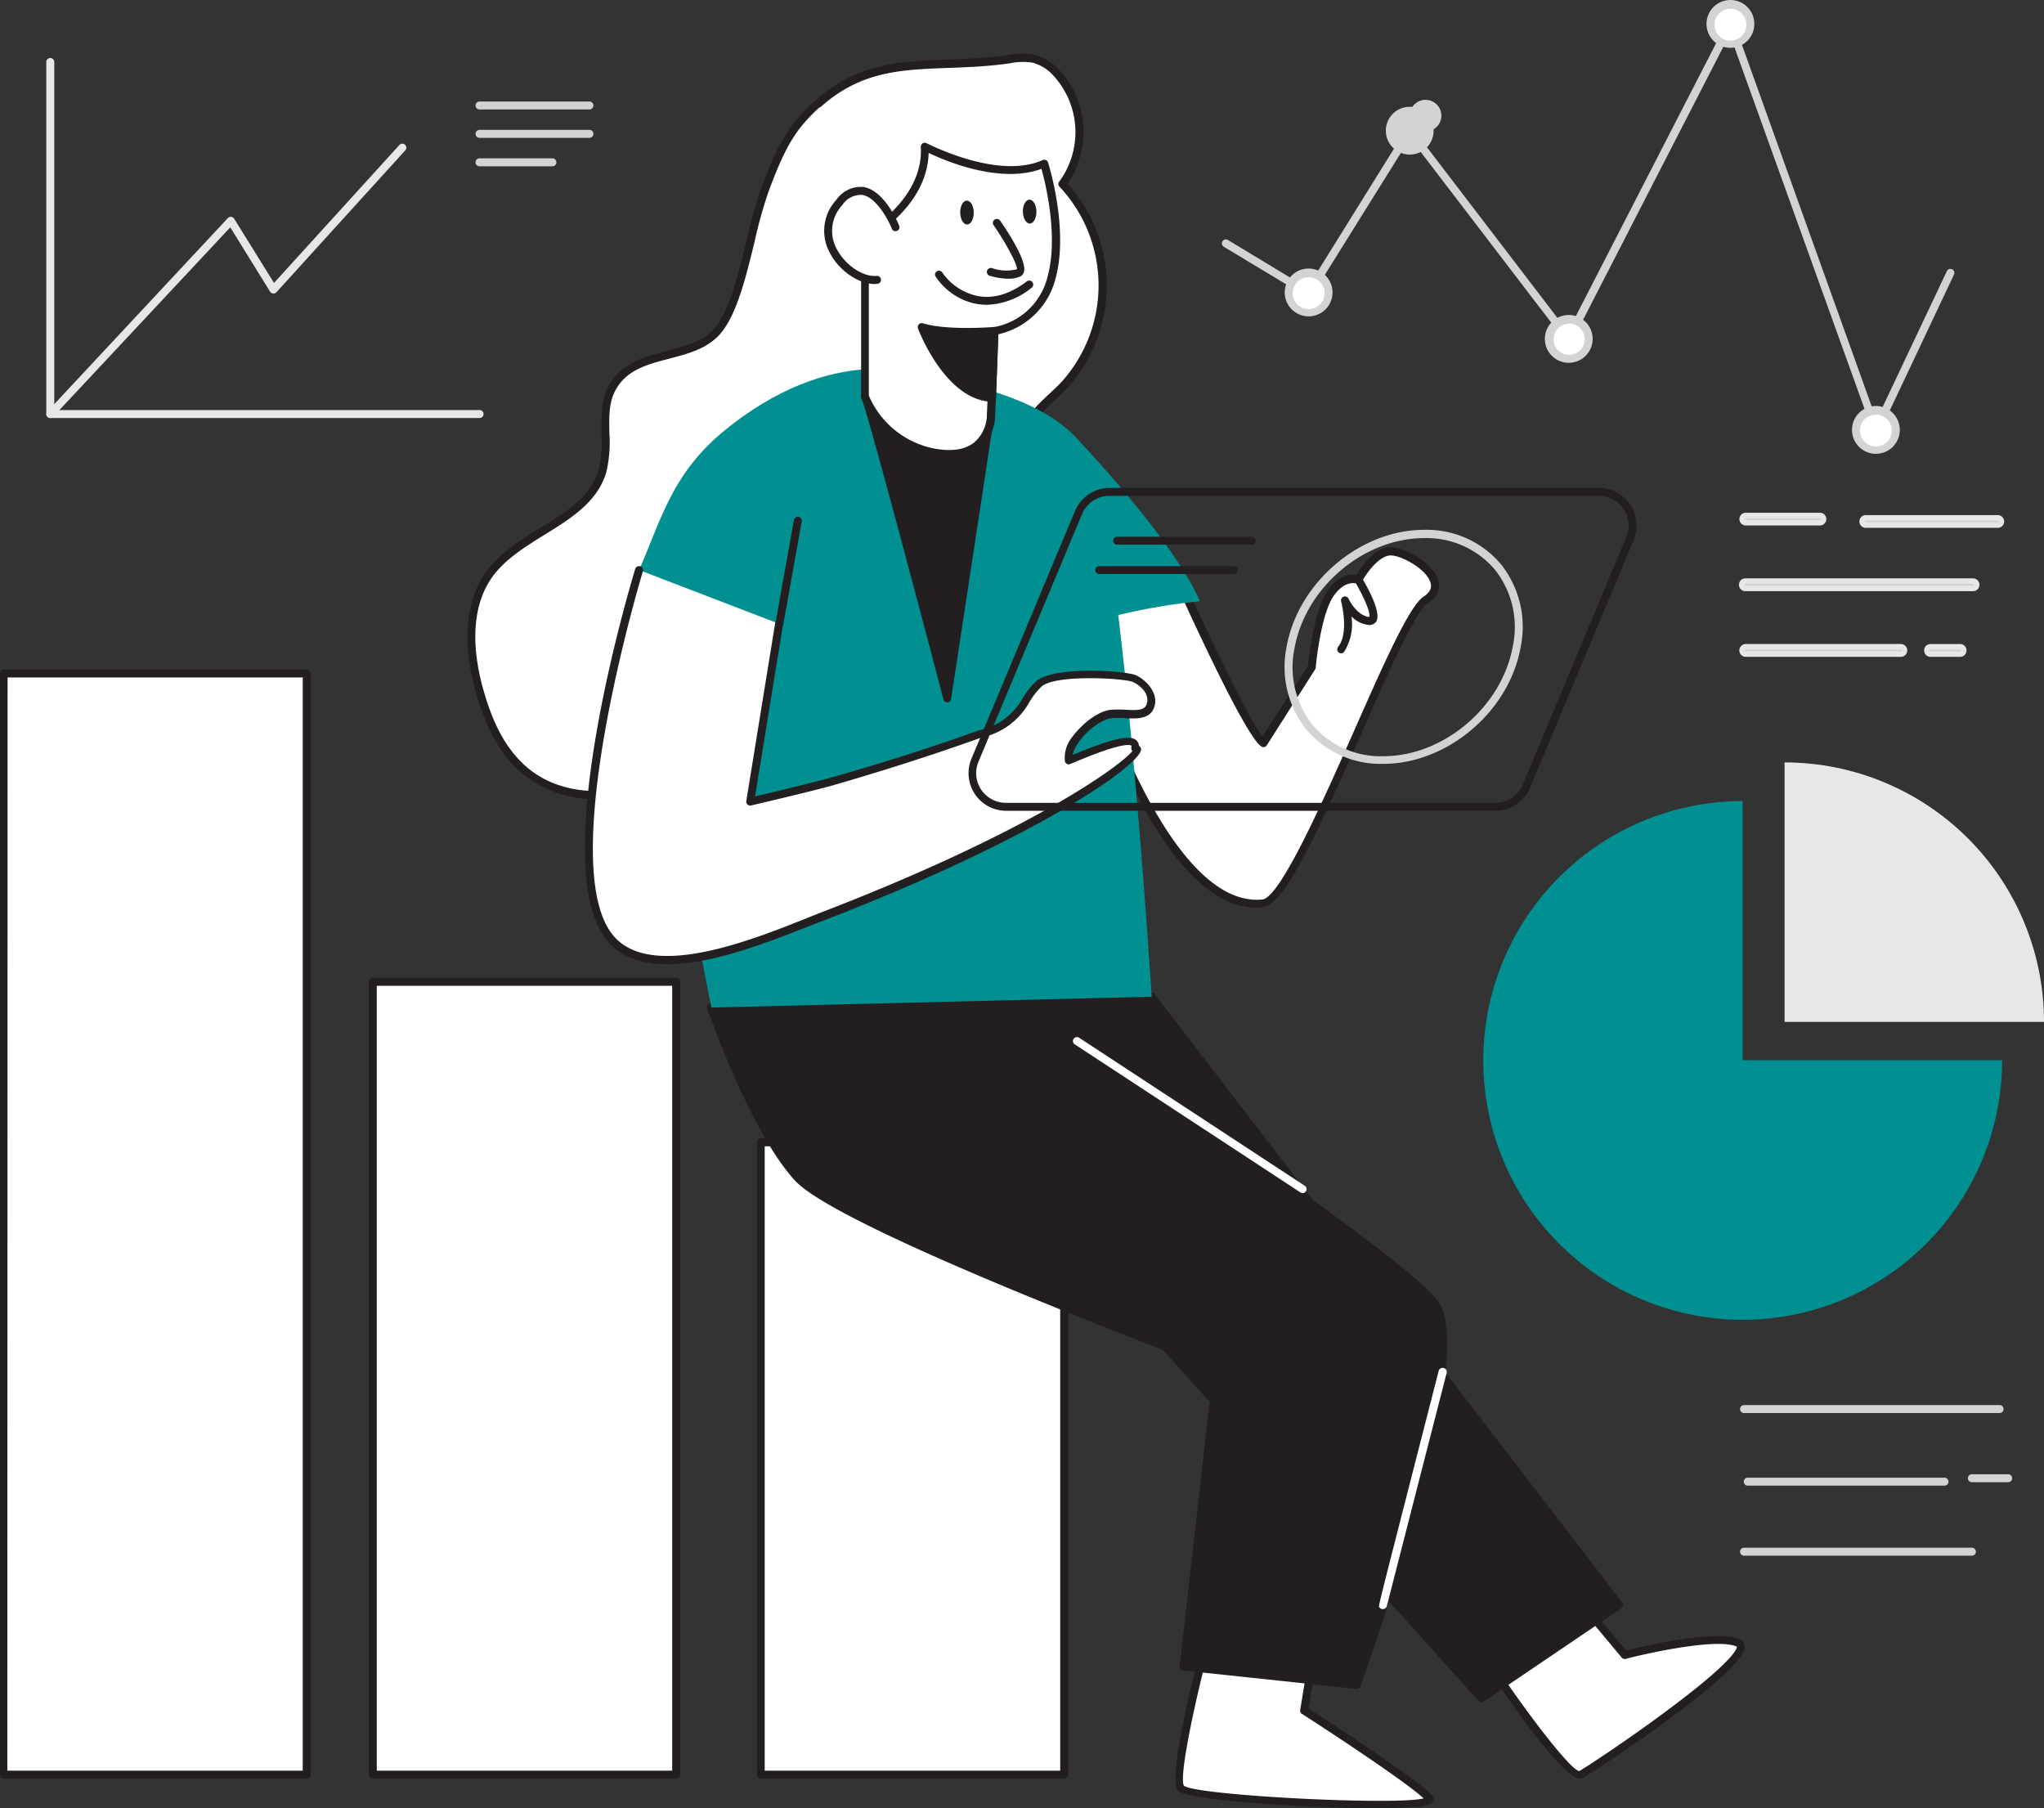
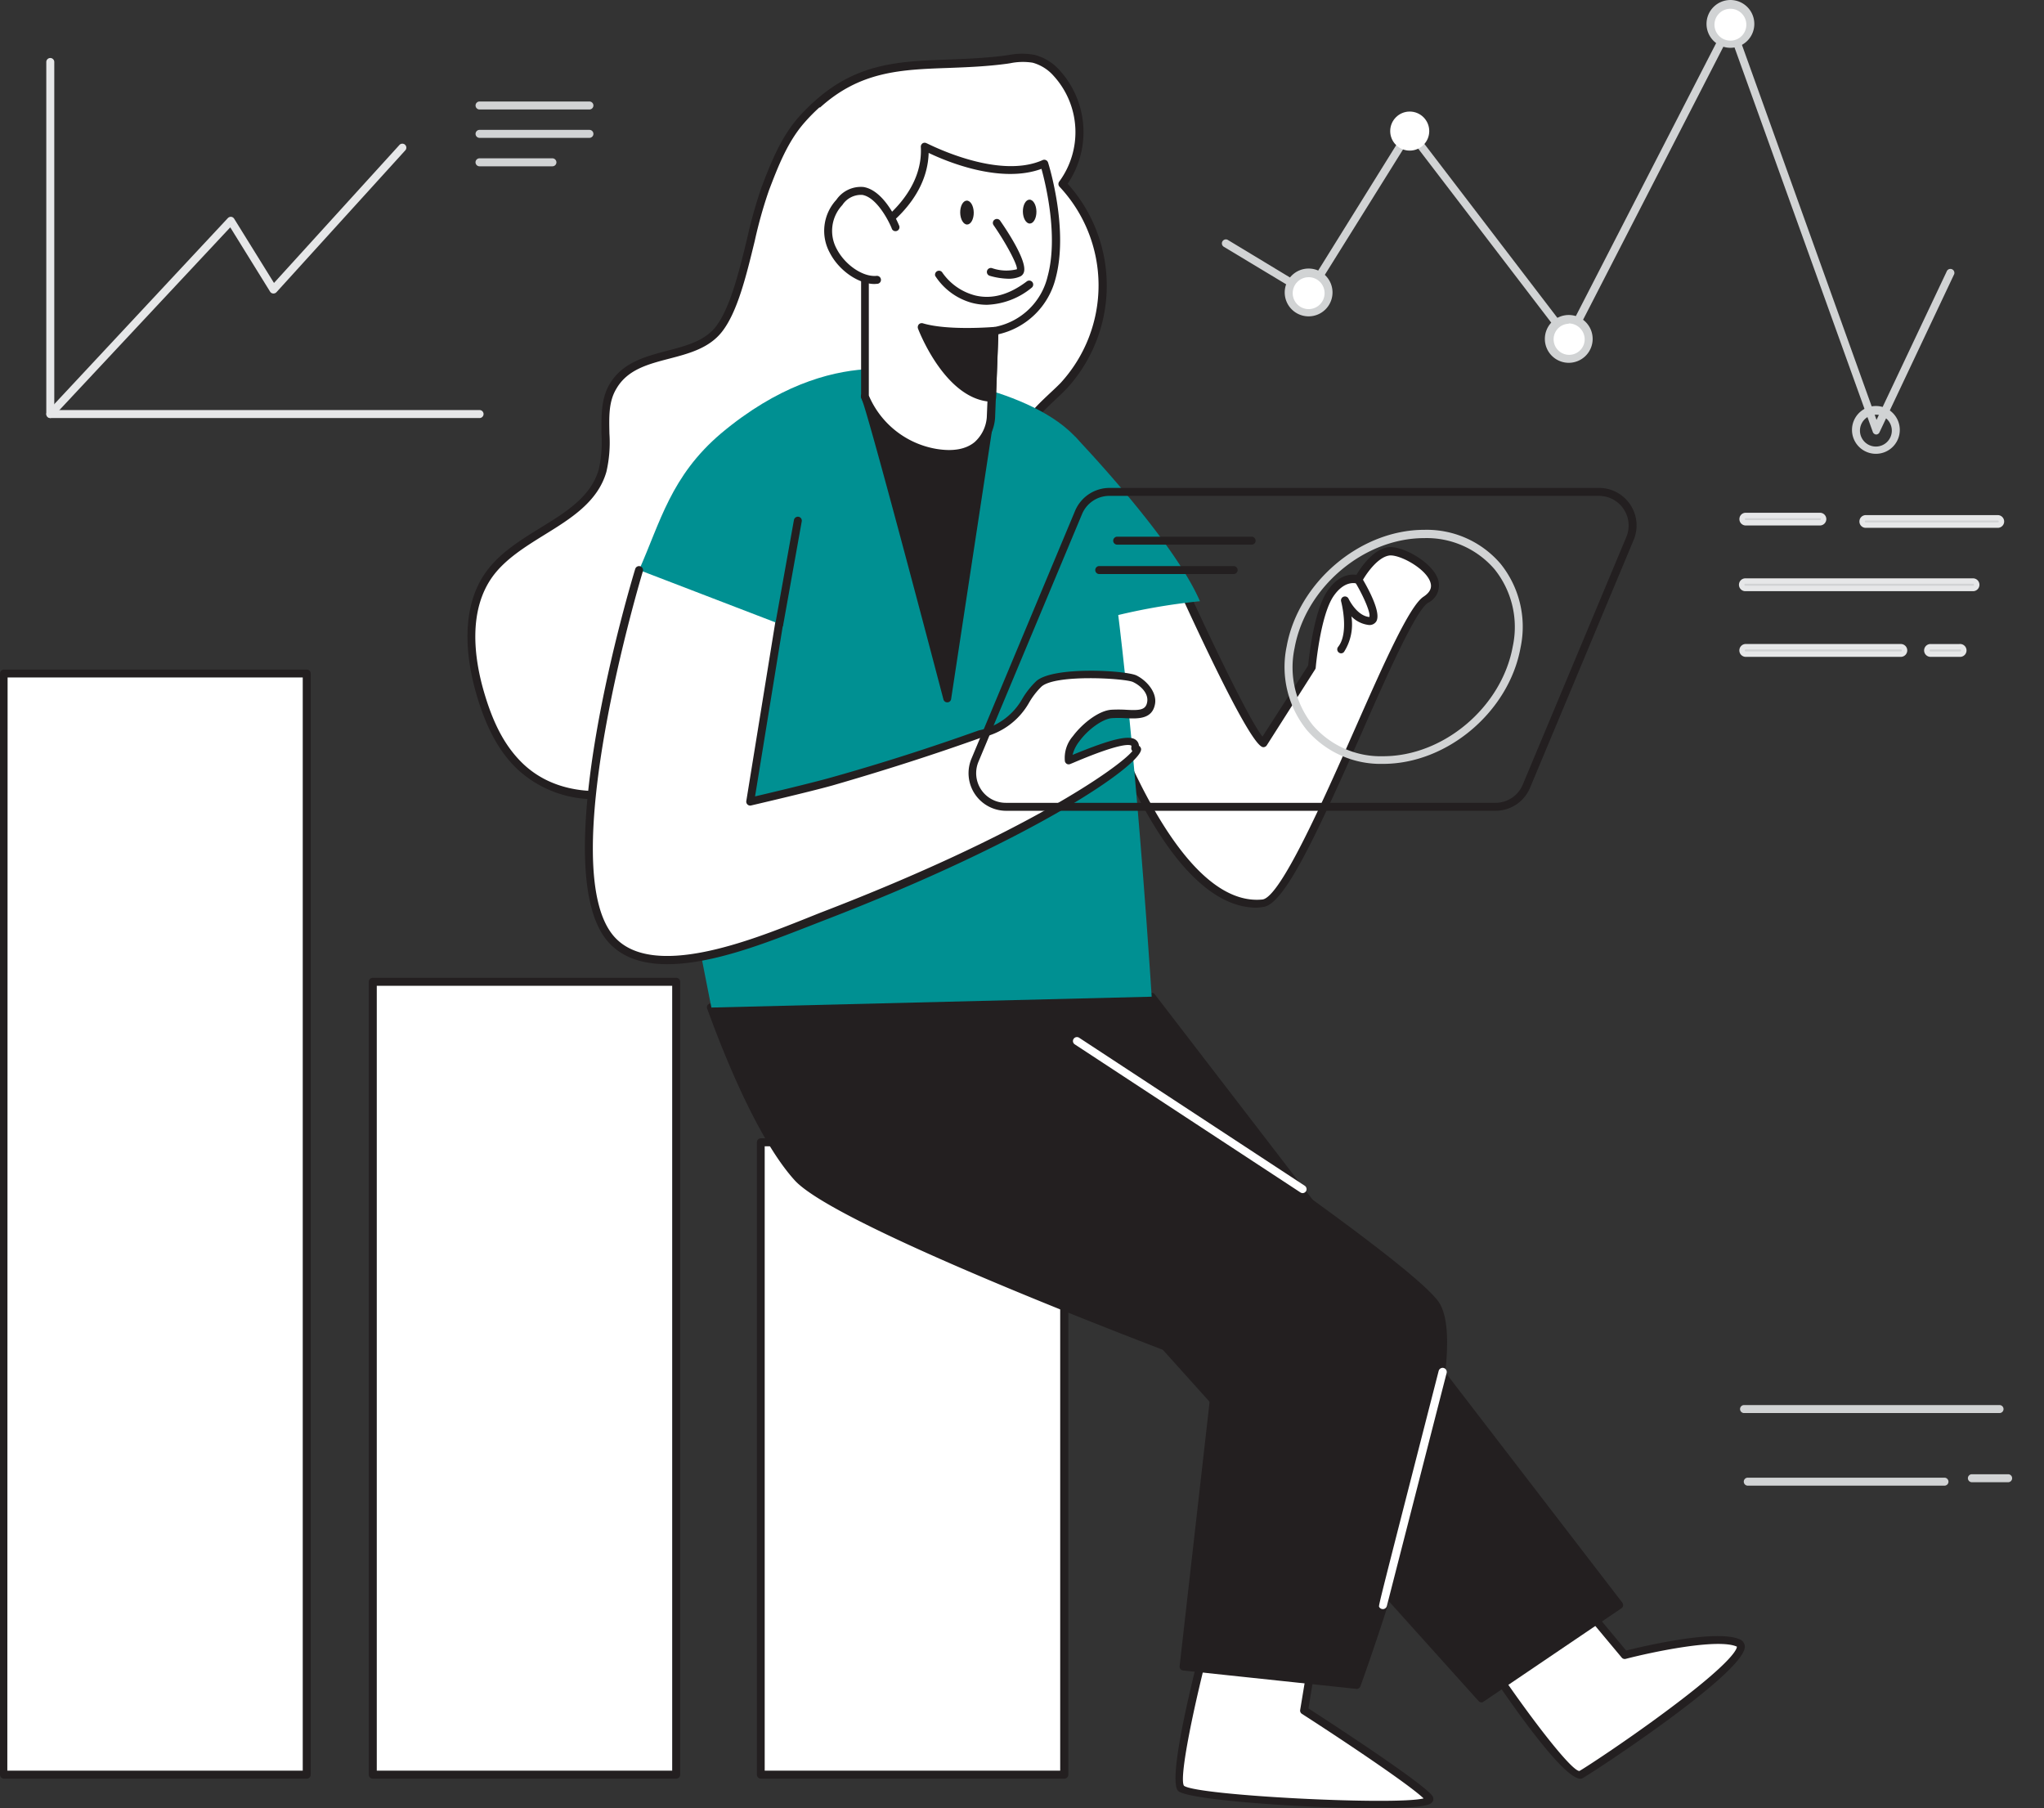
<svg xmlns="http://www.w3.org/2000/svg" width="384.013" height="339.661" viewBox="0 0 384.013 339.661">
  <rect x="0" y="0" width="384.013" height="339.661" fill="#333333" stroke="none" />
  <g id="_507_data_analyst_flatline" data-name=" 507 data analyst flatline" transform="translate(-72.572 -37.767)">
    <path id="パス_1011" data-name="パス 1011" d="M261.982,254.373s15.178,22.767,17.707,21.5,34.278-22.618,29.637-24.728-21.36,2.261-21.36,2.261l-12.5-14.968Z" transform="translate(89.915 95.258)" fill="#fff" />
    <path id="パス_1012" data-name="パス 1012" d="M279.85,276.9c-2.994,0-11.5-11.72-18.247-21.838a.752.752,0,0,1,0-.9l13.472-16.015a.735.735,0,0,1,1.032-.106.911.911,0,0,1,.106.106l12.2,14.669c2.814-.7,16.974-4.1,21.4-2.081a1.5,1.5,0,0,1,.9,1.333c.09,4.968-29.158,24.069-30.519,24.741A.941.941,0,0,1,279.85,276.9ZM263.16,254.7c6.691,9.984,14.834,20.642,16.465,20.746.973-.524,8.577-5.493,16-11,13.576-10.044,13.622-12.155,13.591-12.364-3.637-1.632-16.3,1.108-20.88,2.3a.733.733,0,0,1-.762-.255L275.6,239.79Z" transform="translate(89.664 94.993)" fill="#231f20" />
    <path id="パス_1013" data-name="パス 1013" d="M228.334,245.812s-7.17,26.838-5.209,29.083,48.332,4.49,46.641,1.976-23.5-16.585-23.5-16.585l2.081-12.573Z" transform="translate(71.308 98.761)" fill="#fff" />
    <path id="パス_1014" data-name="パス 1014" d="M259.9,278.9c-13.606,0-35.625-1.572-37.107-3.278-2.065-2.365,3.324-23.38,5.03-29.771a.763.763,0,0,1,.793-.54L248.64,247.2a.827.827,0,0,1,.525.3.727.727,0,0,1,.134.569l-1.991,12.094c3.592,2.32,21.659,14.055,23.306,16.465a.96.96,0,0,1-.254,1.332h0C269.551,278.649,265.419,278.9,259.9,278.9Zm-30.789-32.017c-3.339,12.634-6.167,26.329-5.194,27.8,2.379,1.84,39.6,3.727,45.024,2.379-2.635-2.544-14.759-10.673-22.857-15.881a.719.719,0,0,1-.33-.748l1.947-11.78Z" transform="translate(71.089 98.524)" fill="#231f20" />
    <rect id="長方形_1131" data-name="長方形 1131" width="56.999" height="118.803" transform="translate(215.49 252.338)" fill="#fff" />
    <path id="パス_1015" data-name="パス 1015" d="M226.73,303.045H169.746A.749.749,0,0,1,169,302.3V183.508a.749.749,0,0,1,.749-.748H226.76a.748.748,0,0,1,.749.748V302.3a.75.75,0,0,1-.748.749Zm-56.266-1.5h55.518V184.257H170.464Z" transform="translate(45.774 68.83)" fill="#231f20" />
    <rect id="長方形_1132" data-name="長方形 1132" width="56.999" height="148.935" transform="translate(142.609 222.192)" fill="#fff" />
    <path id="パス_1016" data-name="パス 1016" d="M177.305,312.749h-57a.748.748,0,0,1-.748-.748V163.066a.748.748,0,0,1,.748-.748h57a.748.748,0,0,1,.748.748V312A.748.748,0,0,1,177.305,312.749Zm-56.251-1.5h55.5V163.815h-55.5Z" transform="translate(22.304 59.126)" fill="#231f20" />
    <rect id="長方形_1133" data-name="長方形 1133" width="56.999" height="206.847" transform="translate(73.246 164.279)" fill="#fff" />
    <path id="パス_1017" data-name="パス 1017" d="M130.2,331.386H73.321a.749.749,0,0,1-.749-.748V123.806a.75.75,0,0,1,.749-.749H130.2a.749.749,0,0,1,.748.749V330.639A.748.748,0,0,1,130.2,331.386Zm-56.251-1.5h55.5V124.539H74Z" transform="translate(0 40.488)" fill="#231f20" />
    <path id="パス_1018" data-name="パス 1018" d="M237.48,164.733,325.3,279l-25.85,17.528-118.474-131.8Z" transform="translate(51.46 60.272)" fill="#231f20" />
    <path id="パス_1019" data-name="パス 1019" d="M299.692,297.519a.754.754,0,0,1-.555-.255l-118.489-131.8a.732.732,0,0,1-.119-.793.764.764,0,0,1,.689-.448h56.505a.731.731,0,0,1,.584.285l87.834,114.268a.809.809,0,0,1,.149.584.721.721,0,0,1-.329.494l-25.85,17.5A.708.708,0,0,1,299.692,297.519Zm-116.753-131.8L299.811,295.857l24.653-16.794-87.116-113.34Z" transform="translate(51.217 60.031)" fill="#231f20" />
    <path id="パス_1020" data-name="パス 1020" d="M163.2,168.942s7.769,22.706,16.241,31.986,78.868,35.4,78.868,35.4L251.9,292.715l32.541,3.458s22.243-61.535,14.7-71.653-89.81-64.364-89.81-64.364Z" transform="translate(43.023 58.099)" fill="#231f20" />
    <path id="パス_1021" data-name="パス 1021" d="M284.718,297.161h0L252.1,293.7a.779.779,0,0,1-.509-.27.755.755,0,0,1-.15-.555l6.332-55.816c-7.08-2.649-70.351-26.419-78.614-35.4-8.472-9.28-16.076-31.313-16.465-32.242a.731.731,0,0,1,0-.613.792.792,0,0,1,.509-.375l46.163-8.772a.767.767,0,0,1,.538.1c3.5,2.231,82.61,54.44,90.094,64.558,3.278,4.386,1.8,17.962-4.4,40.251-4.491,16.465-10.134,31.942-10.193,32.091A.748.748,0,0,1,284.718,297.161Zm-31.7-4.864,31.195,3.308c1.032-2.889,5.9-16.75,9.969-31.433,7.484-27.213,6.691-36.209,4.639-38.918-7.185-9.611-84.287-60.681-89.345-64.02L164.477,169.8c1.5,4.131,8.426,22.842,15.791,30.91,8.263,8.981,77.835,34.951,78.584,35.2a.748.748,0,0,1,.478.793Z" transform="translate(42.751 57.859)" fill="#231f20" />
    <path id="パス_1022" data-name="パス 1022" d="M228.3,110.8s14.79,32.93,17.034,33.154l9.131-14.19s.838-9.684,3.367-13.62,5.344-2.815,5.344-2.815,2.5-4.729,5.583-5.282,12.708,5.4,7.065,9.086-23.859,56.34-30.611,57c-21.45,2.065-36.688-57.254-36.537-57.434Z" transform="translate(64.609 33.346)" fill="#fff" />
    <path id="パス_1023" data-name="パス 1023" d="M244.276,175.19c-8.248,0-16.465-8.292-24.249-24.7-5.987-12.618-12.619-33.11-11.691-34.053a.692.692,0,0,1,.316-.18l19.637-5.987a.779.779,0,0,1,.9.4c6.362,14.16,13.876,29.608,16.166,32.377L253.93,129.7c.136-1.407,1.048-9.984,3.473-13.771,2.11-3.293,4.49-3.427,5.6-3.264.779-1.3,2.994-4.654,5.824-5.164,2.544-.463,8.142,2.59,9.4,5.748a3.639,3.639,0,0,1-1.8,4.685c-2.29,1.5-7.484,13.128-12.424,24.383-8.651,19.534-14.608,32.363-18.546,32.736A10.617,10.617,0,0,1,244.276,175.19Zm-34.532-57.7a194.309,194.309,0,0,0,10.237,29.338c5.748,12.8,14.788,27.857,25.341,26.823,3.353-.329,11.422-18.546,17.319-31.867,5.523-12.5,10.313-23.292,12.963-25.013,1.692-1.108,1.5-2.171,1.227-2.889-1.032-2.619-5.987-5.163-7.739-4.834-2.245.4-4.415,3.682-5.058,4.895a.764.764,0,0,1-.944.358c-.075,0-2.29-.808-4.49,2.516-2.395,3.727-3.247,13.187-3.247,13.277a.671.671,0,0,1-.121.344l-9.071,14.25a.76.76,0,0,1-.718.344c-2.29-.283-11.734-20.521-17.363-32.93Z" transform="translate(64.407 33.082)" fill="#231f20" />
    <path id="パス_1024" data-name="パス 1024" d="M197.567,53.823a35.192,35.192,0,0,0-2.859,2.9c-3.293,3.712-5.133,8.457-6.9,13.082-2.68,7.021-4.3,20.7-8.682,26.315-4.819,6.152-15.657,3.488-19.892,10.748-2.711,4.639-.494,10.658-1.961,15.821-2.68,9.341-15.328,11.466-21.136,19.264-4.639,6.213-4.041,14.968-1.9,22.363,1.5,5.135,3.682,10.239,7.484,13.921,12.454,11.885,36.374,2.066,44.9-10.059,4.266-6.122,6.676-14.219,13.337-17.573,4.834-2.424,10.568-1.6,15.971-1.8a40.191,40.191,0,0,0,17.108-4.49c5.539-2.889,10.9-8.862,8.727-14.713-1.363-3.638-5.33-5.987-5.987-9.835-1.018-5.269,4.4-9.176,8.188-12.977,9.894-9.984,9.789-28.1-.224-37.959a16.466,16.466,0,0,0-1.124-20.851,8.812,8.812,0,0,0-4.325-2.68,14.408,14.408,0,0,0-5.06.164C219.346,47.3,208.33,44.123,197.567,53.823Z" transform="translate(28.506 3.508)" fill="#fff" />
    <path id="パス_1025" data-name="パス 1025" d="M156.563,184.62a21.147,21.147,0,0,1-15.057-5.613c-3.429-3.264-5.9-7.8-7.754-14.265s-3.128-16.105,2.02-23.007c2.545-3.427,6.347-5.776,10.03-8.052,4.895-2.994,9.519-5.883,10.987-10.972a23.286,23.286,0,0,0,.509-6.72c0-3.159-.134-6.437,1.5-9.266,2.395-4.1,6.706-5.225,10.852-6.318,3.592-.942,6.99-1.826,9.1-4.49,2.709-3.457,4.4-10.373,5.883-16.465a91.382,91.382,0,0,1,2.694-9.639c1.706-4.491,3.622-9.446,7.034-13.308a36.756,36.756,0,0,1,2.994-2.994h0c7.978-7.185,15.942-7.484,25.147-7.813,3.473-.134,7.051-.27,10.867-.779l.569-.09a12.956,12.956,0,0,1,4.744,0,9.465,9.465,0,0,1,4.7,2.9,17.273,17.273,0,0,1,1.5,21.3,28.619,28.619,0,0,1-.224,38.543c-.613.628-1.273,1.258-1.945,1.886-3.353,3.159-6.8,6.421-5.987,10.478a11.727,11.727,0,0,0,2.994,5.074,17.15,17.15,0,0,1,2.994,4.639c2.215,5.987-2.889,12.395-9.071,15.642a41.231,41.231,0,0,1-17.438,4.626H212.23c-4.026,0-8.188,0-11.7,1.69-4.49,2.231-6.9,6.676-9.49,11.361-1.108,2.006-2.261,4.086-3.563,5.987-5.583,7.978-17.3,14.535-27.856,15.6C158.57,184.575,157.551,184.62,156.563,184.62ZM198.31,54.636a33.454,33.454,0,0,0-2.814,2.843c-3.234,3.653-5.03,8.338-6.751,12.858a84.805,84.805,0,0,0-2.65,9.446c-1.6,6.571-3.247,13.351-6.151,17.049-2.426,3.1-6.228,4.1-9.91,5.058-4.026,1.049-7.842,2.051-9.923,5.629-1.5,2.454-1.377,5.372-1.317,8.472a24.41,24.41,0,0,1-.569,7.154c-1.616,5.658-6.72,8.8-11.646,11.84-3.547,2.2-7.229,4.49-9.609,7.664-4.775,6.421-3.607,15.4-1.781,21.718s4.117,10.478,7.35,13.592c5.254,5.014,12.109,5.508,16.93,5.014,10.162-1,21.419-7.3,26.778-14.968a67.83,67.83,0,0,0,3.488-5.824c2.59-4.685,5.269-9.549,10.118-11.975,3.848-1.916,8.188-1.885,12.379-1.84h3.908a39.882,39.882,0,0,0,16.794-4.491c5.613-2.994,10.3-8.621,8.367-13.786a15.618,15.618,0,0,0-2.77-4.206,13.1,13.1,0,0,1-3.383-5.763c-.913-4.819,2.994-8.533,6.481-11.809.659-.615,1.317-1.228,1.916-1.842a27.107,27.107,0,0,0-.209-36.9.75.75,0,0,1,0-.988,15.686,15.686,0,0,0-1.078-19.8,8.1,8.1,0,0,0-3.951-2.485,11.754,11.754,0,0,0-4.206.1l-.584.09c-3.877.524-7.484.659-11,.793-8.981.314-16.629.6-24.2,7.484Z" transform="translate(28.272 3.249)" fill="#231f20" />
    <path id="パス_1026" data-name="パス 1026" d="M210.257,93.359s18.381,19.1,23.5,30.954a115.092,115.092,0,0,0-25.835,5.642Z" transform="translate(64.253 26.39)" fill="#009092" />
    <path id="パス_1027" data-name="パス 1027" d="M207.617,86.1s-17.064-6.975-38.229,10.777c-9.431,8.008-11.405,16.675-15.4,25.656,2.994,30.087,13.591,82.192,13.591,82.192l82.715-2.037s-5.7-91.231-12.32-102.488S207.617,86.1,207.617,86.1Z" transform="translate(38.648 22.303)" fill="#009092" />
    <path id="パス_1028" data-name="パス 1028" d="M182.751,88.253c1.287,2.514,15.477,56.731,15.477,56.731l7.648-50.354Z" transform="translate(52.303 23.966)" fill="#231f20" />
    <path id="パス_1029" data-name="パス 1029" d="M198.468,145.975a.733.733,0,0,1-.718-.569c-3.952-15.057-14.4-54.573-15.418-56.58a.718.718,0,0,1,.09-.808.762.762,0,0,1,.779-.254l23.126,6.406a.733.733,0,0,1,.538.823L199.2,145.347a.718.718,0,0,1-.689.628ZM184.173,89.589c2.41,7.574,11.2,40.879,14.1,51.941l7-46.119Z" transform="translate(52.064 23.723)" fill="#231f20" />
    <path id="パス_1030" data-name="パス 1030" d="M216.429,59.631s3.862,12.259,1.407,21.36a13.469,13.469,0,0,1-10.761,10.074l-.63,16.256s-.254,8.322-10.388,6.63a17.492,17.492,0,0,1-13.306-10.6V73.417s11.809-6.2,11.225-16.974C193.991,56.428,207.463,63.613,216.429,59.631Z" transform="translate(52.303 8.866)" fill="#fff" />
    <path id="パス_1031" data-name="パス 1031" d="M198.847,115.159a17.169,17.169,0,0,1-2.68-.224,18.1,18.1,0,0,1-13.89-11.106.659.659,0,0,1,0-.24V73.652a.713.713,0,0,1,.4-.658c.1,0,11.376-6.108,10.821-16.272a.765.765,0,0,1,.345-.672.745.745,0,0,1,.748,0c.134,0,13.262,6.959,21.795,3.157a.749.749,0,0,1,.987.382.8.8,0,0,1,.031.083c.164.509,3.906,12.573,1.407,21.779a14.34,14.34,0,0,1-10.748,10.478l-.613,15.672a8.408,8.408,0,0,1-2.845,5.763A8.737,8.737,0,0,1,198.847,115.159Zm-15.119-11.72a16.87,16.87,0,0,0,12.649,10.013c3.128.524,5.554.1,7.214-1.258a6.966,6.966,0,0,0,2.3-4.669l.659-16.226a.749.749,0,0,1,.659-.718A12.632,12.632,0,0,0,217.333,81c2.02-7.484-.389-17.334-1.168-20.147-7.708,2.843-17.841-1.377-21.195-2.994-.27,9.37-9.19,14.968-11.242,16.2Z" transform="translate(52.073 8.631)" fill="#231f20" />
    <path id="パス_1032" data-name="パス 1032" d="M190.683,68.849s-4.6-11.481-10.478-4.58,2.02,14.968,7.051,14.535" transform="translate(50.103 11.533)" fill="#fff" />
    <path id="パス_1033" data-name="パス 1033" d="M187.035,79.814c-2.994,0-6.676-2.485-8.412-5.868a8.579,8.579,0,0,1,1.227-9.94,5.57,5.57,0,0,1,5.119-2.41c4.013.674,6.557,6.946,6.661,7.2a.749.749,0,0,1-1.305.734.823.823,0,0,1-.072-.18c-.643-1.587-2.889-5.838-5.523-6.272a4.177,4.177,0,0,0-3.743,1.9,7.08,7.08,0,0,0-1.047,8.278c1.572,2.994,4.924,5.284,7.484,5.029a.75.75,0,0,1,.808.684v0a.734.734,0,0,1-.652.807h-.022Z" transform="translate(49.844 11.301)" fill="#231f20" />
    <path id="パス_1034" data-name="パス 1034" d="M202.342,76.887a13.478,13.478,0,0,1-3.517-.554.752.752,0,1,1,.448-1.436,8.17,8.17,0,0,0,4.656.209c.195-.659-1.811-4.566-4.371-8.278a.733.733,0,0,1,.167-1.023l.013-.009a.749.749,0,0,1,1.044.174l0,0c1.2,1.722,5.06,7.484,4.49,9.611a1.3,1.3,0,0,1-.718.883A5.262,5.262,0,0,1,202.342,76.887Z" transform="translate(59.684 13.239)" fill="#231f20" />
    <path id="パス_1035" data-name="パス 1035" d="M201.423,78.651a11.189,11.189,0,0,1-2.889-.389,11.979,11.979,0,0,1-6.81-5.045.748.748,0,0,1,1.377-.568,10.794,10.794,0,0,0,6.092,4.235c3.128.779,6.406-.1,9.745-2.634a.748.748,0,0,1,.9,1.2A13.981,13.981,0,0,1,201.423,78.651Z" transform="translate(56.547 16.37)" fill="#231f20" />
    <path id="パス_1036" data-name="パス 1036" d="M203.644,80.151s-8.727.748-13.666-.718c0,0,4.954,13.022,13.216,13.277Z" transform="translate(55.734 19.779)" fill="#231f20" />
    <path id="パス_1037" data-name="パス 1037" d="M203.425,93.7h0c-8.667-.268-13.681-13.2-13.89-13.756a.807.807,0,0,1,.149-.777.764.764,0,0,1,.764-.209c4.744,1.422,13.306.687,13.4.687a.779.779,0,0,1,.584.211.7.7,0,0,1,.224.568L204.2,92.98a.748.748,0,0,1-.777.718ZM191.45,80.752c1.5,3.128,5.464,10.612,11.211,11.391L203.05,81.2A50.4,50.4,0,0,1,191.45,80.752Z" transform="translate(55.503 19.539)" fill="#231f20" />
    <ellipse id="楕円形_11" data-name="楕円形 11" cx="1.272" cy="2.245" rx="1.272" ry="2.245" transform="matrix(1, -0.016, 0.016, 1, 252.932, 75.472)" fill="#231f20" />
    <ellipse id="楕円形_12" data-name="楕円形 12" cx="1.272" cy="2.245" rx="1.272" ry="2.245" transform="matrix(1, -0.016, 0.016, 1, 264.708, 75.289)" fill="#231f20" />
    <path id="パス_1038" data-name="パス 1038" d="M157.019,110.37s-17.214,56.371-5.1,69.5c8.4,9.117,29.937-.762,39.305-4.37,46.312-17.767,62.7-32.3,59.006-31.613,1.137-3.8-10.478,1.5-12.424,2.23-.779-3.113,4.909-8.592,8.112-8.772s6.885,1.124,7.379-2.05c.27-1.811-1.5-3.653-3.067-4.49s-15.133-1.633-17.962.942c-1.857,1.662-2.8,4.132-4.491,5.9a16.79,16.79,0,0,1-6.512,3.519q-13.755,4.94-27.871,8.891c-4.491,1.287-15.3,3.771-15.3,3.771l5.4-33.289" transform="translate(35.615 34.465)" fill="#fff" />
    <path id="パス_1039" data-name="パス 1039" d="M162.573,184.654c-4.386,0-8.278-1.093-10.972-4.026-12.245-13.293,4.235-67.912,4.939-70.217a.751.751,0,1,1,1.438.434c-.165.554-16.944,56.1-5.269,68.764,7.245,7.873,25.611.555,35.476-3.367l2.994-1.2c38.767-14.864,56.325-27.422,58.764-30.416h0a.8.8,0,0,1-.195-.718.787.787,0,0,0,0-.3c-.178-.15-1.5-.793-10.882,3.2l-.582.239a.768.768,0,0,1-.63,0,.813.813,0,0,1-.389-.494,6.218,6.218,0,0,1,1.5-4.729c1.706-2.3,4.836-4.836,7.29-4.97a23.347,23.347,0,0,1,2.531,0c2.753.165,3.907.075,4.145-1.5s-1.183-2.994-2.663-3.7-14.549-1.5-17.2.854a14.024,14.024,0,0,0-2.32,2.994,13.476,13.476,0,0,1-8.981,6.586c-9.146,3.277-18.546,6.27-27.931,8.981-4.491,1.256-15.222,3.741-15.327,3.771a.732.732,0,0,1-.674-.178.744.744,0,0,1-.224-.674l5.4-33.29a.732.732,0,0,1,.833-.616l.019,0a.765.765,0,0,1,.63.854l-5.24,32.2c2.859-.672,10.553-2.5,14.175-3.517,9.356-2.619,18.711-5.613,27.841-8.876a12.134,12.134,0,0,0,8.217-5.987,15.868,15.868,0,0,1,2.59-3.264c3.219-2.858,16.959-2.02,18.86-1.062s3.8,3.128,3.473,5.269c-.479,2.994-3.247,2.873-5.7,2.739a18.316,18.316,0,0,0-2.38,0c-1.677.09-4.49,2.051-6.167,4.371a6.848,6.848,0,0,0-1.256,2.529c7.275-2.994,10.762-3.862,11.975-2.739a1.5,1.5,0,0,1,.494,1.018.945.945,0,0,1,.389.524c.718,2.529-18.816,16.616-59.873,32.407l-2.994,1.168C181.523,180.493,171.165,184.654,162.573,184.654Z" transform="translate(35.374 34.229)" fill="#231f20" />
    <path id="パス_1040" data-name="パス 1040" d="M172.091,124.534h-.136a.735.735,0,0,1-.6-.845l0-.024,3.488-19.459a.765.765,0,0,1,.869-.613.748.748,0,0,1,.6.867l-3.488,19.459A.734.734,0,0,1,172.091,124.534Z" transform="translate(46.887 31.244)" fill="#231f20" />
    <path id="パス_1041" data-name="パス 1041" d="M243.678,125.674a.769.769,0,0,1-.465-.165.747.747,0,0,1-.119-1.047c2.125-2.621.584-8.487.568-8.547a.736.736,0,0,1,.465-.883.749.749,0,0,1,.928.375s1.5,3.2,3.892,3.443c.345-.554-.928-3.668-2.678-6.6a.748.748,0,1,1,1.286-.762c1.153,1.93,3.728,6.6,2.694,8.217a1.5,1.5,0,0,1-1.5.628,5.423,5.423,0,0,1-3.157-1.6,9.6,9.6,0,0,1-1.377,6.661A.72.72,0,0,1,243.678,125.674Z" transform="translate(80.872 34.818)" fill="#231f20" />
    <path id="パス_1042" data-name="パス 1042" d="M254.754,149.219a18.261,18.261,0,0,1-14.355-6.362,18.861,18.861,0,0,1-3.772-15.747c2.186-11.975,13.771-21.854,25.821-21.854a18.254,18.254,0,0,1,14.355,6.377,18.864,18.864,0,0,1,3.756,15.747h0C278.387,139.415,266.8,149.219,254.754,149.219Zm7.708-42.405c-11.361,0-22.287,9.251-24.353,20.627a17.407,17.407,0,0,0,3.427,14.519,16.814,16.814,0,0,0,13.218,5.824c11.36,0,22.273-9.251,24.339-20.612h0a17.337,17.337,0,0,0-3.429-14.52A16.815,16.815,0,0,0,262.462,106.813Z" transform="translate(77.684 32.035)" fill="#d1d3d4" />
    <path id="パス_1043" data-name="パス 1043" d="M295.012,160.566h-92a7.066,7.066,0,0,1-6.512-9.774l19.459-46.536a7.034,7.034,0,0,1,6.512-4.34h91.935a7.047,7.047,0,0,1,6.511,9.773l-19.459,46.537A7.033,7.033,0,0,1,295.012,160.566Zm-72.6-59.155a5.552,5.552,0,0,0-5.133,3.429l-19.459,46.521a5.568,5.568,0,0,0,5.133,7.708h92a5.551,5.551,0,0,0,5.133-3.427l19.459-46.521a5.571,5.571,0,0,0-5.133-7.71Z" transform="translate(58.576 29.503)" fill="#231f20" />
    <path id="パス_1044" data-name="パス 1044" d="M240.4,107.624H215.137a.749.749,0,0,1-.749-.748.766.766,0,0,1,.749-.749H240.4a.766.766,0,0,1,.749.749A.749.749,0,0,1,240.4,107.624Z" transform="translate(67.322 32.451)" fill="#231f20" />
    <path id="パス_1045" data-name="パス 1045" d="M238.1,111.37H212.853a.748.748,0,0,1,0-1.5H238.1a.748.748,0,1,1,0,1.5Z" transform="translate(66.238 34.229)" fill="#231f20" />
    <path id="パス_1046" data-name="パス 1046" d="M248.95,257.311a.764.764,0,0,1-.674-.419c-.119-.24-.119-.24,11.181-44.306a.771.771,0,1,1,1.5.375s-11.167,43.5-11.226,43.781a.8.8,0,0,1-.644.569Z" transform="translate(83.398 82.711)" fill="#fff" />
    <path id="パス_1047" data-name="パス 1047" d="M252.414,199.178a.8.8,0,0,1-.4-.119L209.6,171.232a.734.734,0,0,1-.223-1.013l.013-.019a.749.749,0,0,1,1.032-.211L252.818,197.8a.764.764,0,0,1,.209,1.049A.783.783,0,0,1,252.414,199.178Z" transform="translate(64.89 62.709)" fill="#fff" />
-     <path id="パス_1048" data-name="パス 1048" d="M261.535,188.482a48.737,48.737,0,0,0,97.474.047v-.047H310.271V139.805A48.752,48.752,0,0,0,261.535,188.482Z" transform="translate(89.703 48.438)" fill="#009092" />
-     <path id="パス_1049" data-name="パス 1049" d="M299.922,134.882V183.62H348.66A48.739,48.739,0,0,0,299.922,134.882Z" transform="translate(107.925 46.102)" fill="#e6e7e8" />
    <path id="パス_1050" data-name="パス 1050" d="M324.408,121.538h-29.1a.7.7,0,1,1-.2-1.392.783.783,0,0,1,.2,0h29.1a.7.7,0,0,1,0,1.392Z" transform="translate(105.353 39.103)" fill="#d1d3d4" />
    <path id="パス_1051" data-name="パス 1051" d="M324.184,121.539h-5.524a.7.7,0,0,1,0-1.392h5.524a.7.7,0,0,1,.2,1.392A.682.682,0,0,1,324.184,121.539Z" transform="translate(116.535 39.103)" fill="#d1d3d4" />
    <path id="パス_1052" data-name="パス 1052" d="M337.986,113.173H295.072a.7.7,0,0,1,0-1.392h42.914a.7.7,0,0,1,0,1.392Z" transform="translate(105.337 35.135)" fill="#d1d3d4" />
    <path id="パス_1053" data-name="パス 1053" d="M309.137,104.8H295.2a.689.689,0,0,1-.689-.689.676.676,0,0,1,.659-.689h13.965a.688.688,0,0,1,.689.689A.7.7,0,0,1,309.137,104.8Z" transform="translate(105.357 31.169)" fill="#d1d3d4" />
    <path id="パス_1054" data-name="パス 1054" d="M335.29,105.1h-24.8a.676.676,0,0,1-.689-.659v-.029a.689.689,0,0,1,.689-.689h24.8a.7.7,0,0,1,.689.689A.689.689,0,0,1,335.29,105.1Z" transform="translate(112.614 31.31)" fill="#d1d3d4" />
    <path id="パス_1055" data-name="パス 1055" d="M324.408,121.538h-29.1a.7.7,0,1,1-.2-1.392.783.783,0,0,1,.2,0h29.1a.7.7,0,0,1,0,1.392Z" transform="translate(105.353 39.103)" fill="none" stroke="#e6e7e8" stroke-linecap="round" stroke-linejoin="round" stroke-width="1.015" />
    <path id="パス_1056" data-name="パス 1056" d="M324.184,121.539h-5.524a.7.7,0,0,1,0-1.392h5.524a.7.7,0,0,1,.2,1.392A.682.682,0,0,1,324.184,121.539Z" transform="translate(116.535 39.103)" fill="none" stroke="#e6e7e8" stroke-linecap="round" stroke-linejoin="round" stroke-width="1.015" />
    <path id="パス_1057" data-name="パス 1057" d="M337.986,113.173H295.072a.7.7,0,0,1,0-1.392h42.914a.7.7,0,0,1,0,1.392Z" transform="translate(105.337 35.135)" fill="none" stroke="#e6e7e8" stroke-linecap="round" stroke-linejoin="round" stroke-width="1.015" />
    <path id="パス_1058" data-name="パス 1058" d="M309.137,104.8H295.2a.689.689,0,0,1-.689-.689.676.676,0,0,1,.659-.689h13.965a.688.688,0,0,1,.689.689A.7.7,0,0,1,309.137,104.8Z" transform="translate(105.357 31.169)" fill="none" stroke="#e6e7e8" stroke-linecap="round" stroke-linejoin="round" stroke-width="1.015" />
    <path id="パス_1059" data-name="パス 1059" d="M335.29,105.1h-24.8a.676.676,0,0,1-.689-.659v-.029a.689.689,0,0,1,.689-.689h24.8a.7.7,0,0,1,.689.689A.689.689,0,0,1,335.29,105.1Z" transform="translate(112.614 31.31)" fill="none" stroke="#e6e7e8" stroke-linecap="round" stroke-linejoin="round" stroke-width="1.015" />
    <path id="パス_1060" data-name="パス 1060" d="M343,218.239H295a.748.748,0,1,1,0-1.5h48a.748.748,0,1,1,0,1.5Z" transform="translate(105.232 84.961)" fill="#d1d3d4" />
    <path id="パス_1061" data-name="パス 1061" d="M332.43,227.486H295.474a.748.748,0,0,1,0-1.5H332.43a.763.763,0,0,1,.749.748A.749.749,0,0,1,332.43,227.486Z" transform="translate(105.459 89.351)" fill="#d1d3d4" />
-     <path id="パス_1062" data-name="パス 1062" d="M337.807,236.407H295a.748.748,0,1,1,0-1.5h42.809a.764.764,0,0,1,.748.749A.748.748,0,0,1,337.807,236.407Z" transform="translate(105.232 93.586)" fill="#d1d3d4" />
    <path id="パス_1063" data-name="パス 1063" d="M330.867,227.049h-6.841a.748.748,0,1,1,0-1.5h6.81a.748.748,0,1,1,0,1.5Z" transform="translate(119.012 89.143)" fill="#d1d3d4" />
    <path id="パス_1064" data-name="パス 1064" d="M159.867,112.783H79.218a.748.748,0,0,1-.748-.749V45.905a.748.748,0,1,1,1.5,0v65.381h79.9a.748.748,0,1,1,0,1.5Z" transform="translate(2.8 3.508)" fill="#e6e7e8" />
    <path id="パス_1065" data-name="パス 1065" d="M79.214,107.6a.736.736,0,0,1-.509-.209.72.72,0,0,1-.032-1.016l.032-.032,33.873-36.3a.811.811,0,0,1,.63-.24.777.777,0,0,1,.553.36l7.484,12.065,23.53-25.881a.749.749,0,0,1,1.168.938.831.831,0,0,1-.06.065L121.709,83.967a.768.768,0,0,1-.628.24.725.725,0,0,1-.569-.345l-7.484-12.079-33.274,35.58A.722.722,0,0,1,79.214,107.6Z" transform="translate(2.804 8.689)" fill="#e6e7e8" />
    <path id="パス_1066" data-name="パス 1066" d="M351.181,118.161h0a.721.721,0,0,1-.659-.494L323.654,42.976l-29.592,57.583a.785.785,0,0,1-.6.4.767.767,0,0,1-.659-.3L263.6,62.479,245.176,92.011a.763.763,0,0,1-1.034.239L228.65,82.926a.748.748,0,1,1,.671-1.338.674.674,0,0,1,.108.065l14.864,8.981,18.575-29.861a.78.78,0,0,1,.6-.36.7.7,0,0,1,.628.3l29.143,38.109,29.847-58.062a.78.78,0,0,1,.72-.4.8.8,0,0,1,.658.494l26.763,74.557L364.4,87.55a.749.749,0,0,1,1.422.47.709.709,0,0,1-.074.159l-13.936,29.5A.733.733,0,0,1,351.181,118.161Z" transform="translate(73.896 1.228)" fill="#d1d3d4" />
    <circle id="楕円形_13" data-name="楕円形 13" cx="3.667" cy="3.667" r="3.667" transform="translate(314.76 89.093)" fill="#fff" />
    <path id="パス_1067" data-name="パス 1067" d="M240.731,80.954a4.49,4.49,0,1,1,4.49-4.49A4.492,4.492,0,0,1,240.731,80.954Zm0-7.35a2.994,2.994,0,1,0,3,2.992l0-.074A2.993,2.993,0,0,0,240.731,73.6Z" transform="translate(77.695 16.238)" fill="#d1d3d4" />
    <circle id="楕円形_14" data-name="楕円形 14" cx="3.667" cy="3.667" r="3.667" transform="translate(333.755 58.723)" fill="#fff" />
-     <path id="パス_1068" data-name="パス 1068" d="M253.613,60.349a4.49,4.49,0,1,1,4.49-4.491v.075A4.491,4.491,0,0,1,253.613,60.349Zm0-7.334a2.972,2.972,0,1,1,0,.044Z" transform="translate(83.81 6.457)" fill="#d1d3d4" />
    <circle id="楕円形_15" data-name="楕円形 15" cx="3.667" cy="3.667" r="3.667" transform="translate(394.017 38.665)" fill="#fff" />
-     <path id="パス_1069" data-name="パス 1069" d="M294.465,46.748a4.49,4.49,0,1,1,4.492-4.49v.075A4.49,4.49,0,0,1,294.465,46.748Zm0-7.334a2.994,2.994,0,1,0,2.994,2.994A2.993,2.993,0,0,0,294.465,39.414Z" transform="translate(103.204 0)" fill="#d1d3d4" />
-     <circle id="楕円形_16" data-name="楕円形 16" cx="3.667" cy="3.667" r="3.667" transform="translate(421.394 114.929)" fill="#fff" />
+     <path id="パス_1069" data-name="パス 1069" d="M294.465,46.748a4.49,4.49,0,1,1,4.492-4.49v.075A4.49,4.49,0,0,1,294.465,46.748m0-7.334a2.994,2.994,0,1,0,2.994,2.994A2.993,2.993,0,0,0,294.465,39.414Z" transform="translate(103.204 0)" fill="#d1d3d4" />
    <path id="パス_1070" data-name="パス 1070" d="M313.074,98.462A4.49,4.49,0,1,1,317.49,93.9v.074A4.49,4.49,0,0,1,313.074,98.462Zm0-7.348a2.993,2.993,0,1,0,2.918,3.067v-.074A2.992,2.992,0,0,0,313.074,91.113Z" transform="translate(112.002 24.549)" fill="#d1d3d4" />
    <circle id="楕円形_17" data-name="楕円形 17" cx="3.667" cy="3.667" r="3.667" transform="translate(363.632 97.775)" fill="#fff" />
    <path id="パス_1071" data-name="パス 1071" d="M273.871,86.871a4.49,4.49,0,1,1,4.491-4.491v.075A4.491,4.491,0,0,1,273.871,86.871Zm0-7.335a2.919,2.919,0,1,0,2.994,2.994,3,3,0,0,0-2.933-3.053h-.06Z" transform="translate(93.427 19.047)" fill="#d1d3d4" />
    <path id="パス_1072" data-name="パス 1072" d="M154.547,52.195H133.906a.748.748,0,0,1,0-1.5h20.642a.748.748,0,1,1,0,1.5Z" transform="translate(28.761 6.138)" fill="#d1d3d4" />
    <path id="パス_1073" data-name="パス 1073" d="M154.547,55.809H133.906a.748.748,0,0,1,0-1.5h20.642a.748.748,0,1,1,0,1.5Z" transform="translate(28.761 7.854)" fill="#d1d3d4" />
    <path id="パス_1074" data-name="パス 1074" d="M147.6,59.432h-13.7a.748.748,0,0,1,0-1.5h13.7a.764.764,0,0,1,.748.749A.748.748,0,0,1,147.6,59.432Z" transform="translate(28.761 9.574)" fill="#d1d3d4" />
  </g>
</svg>